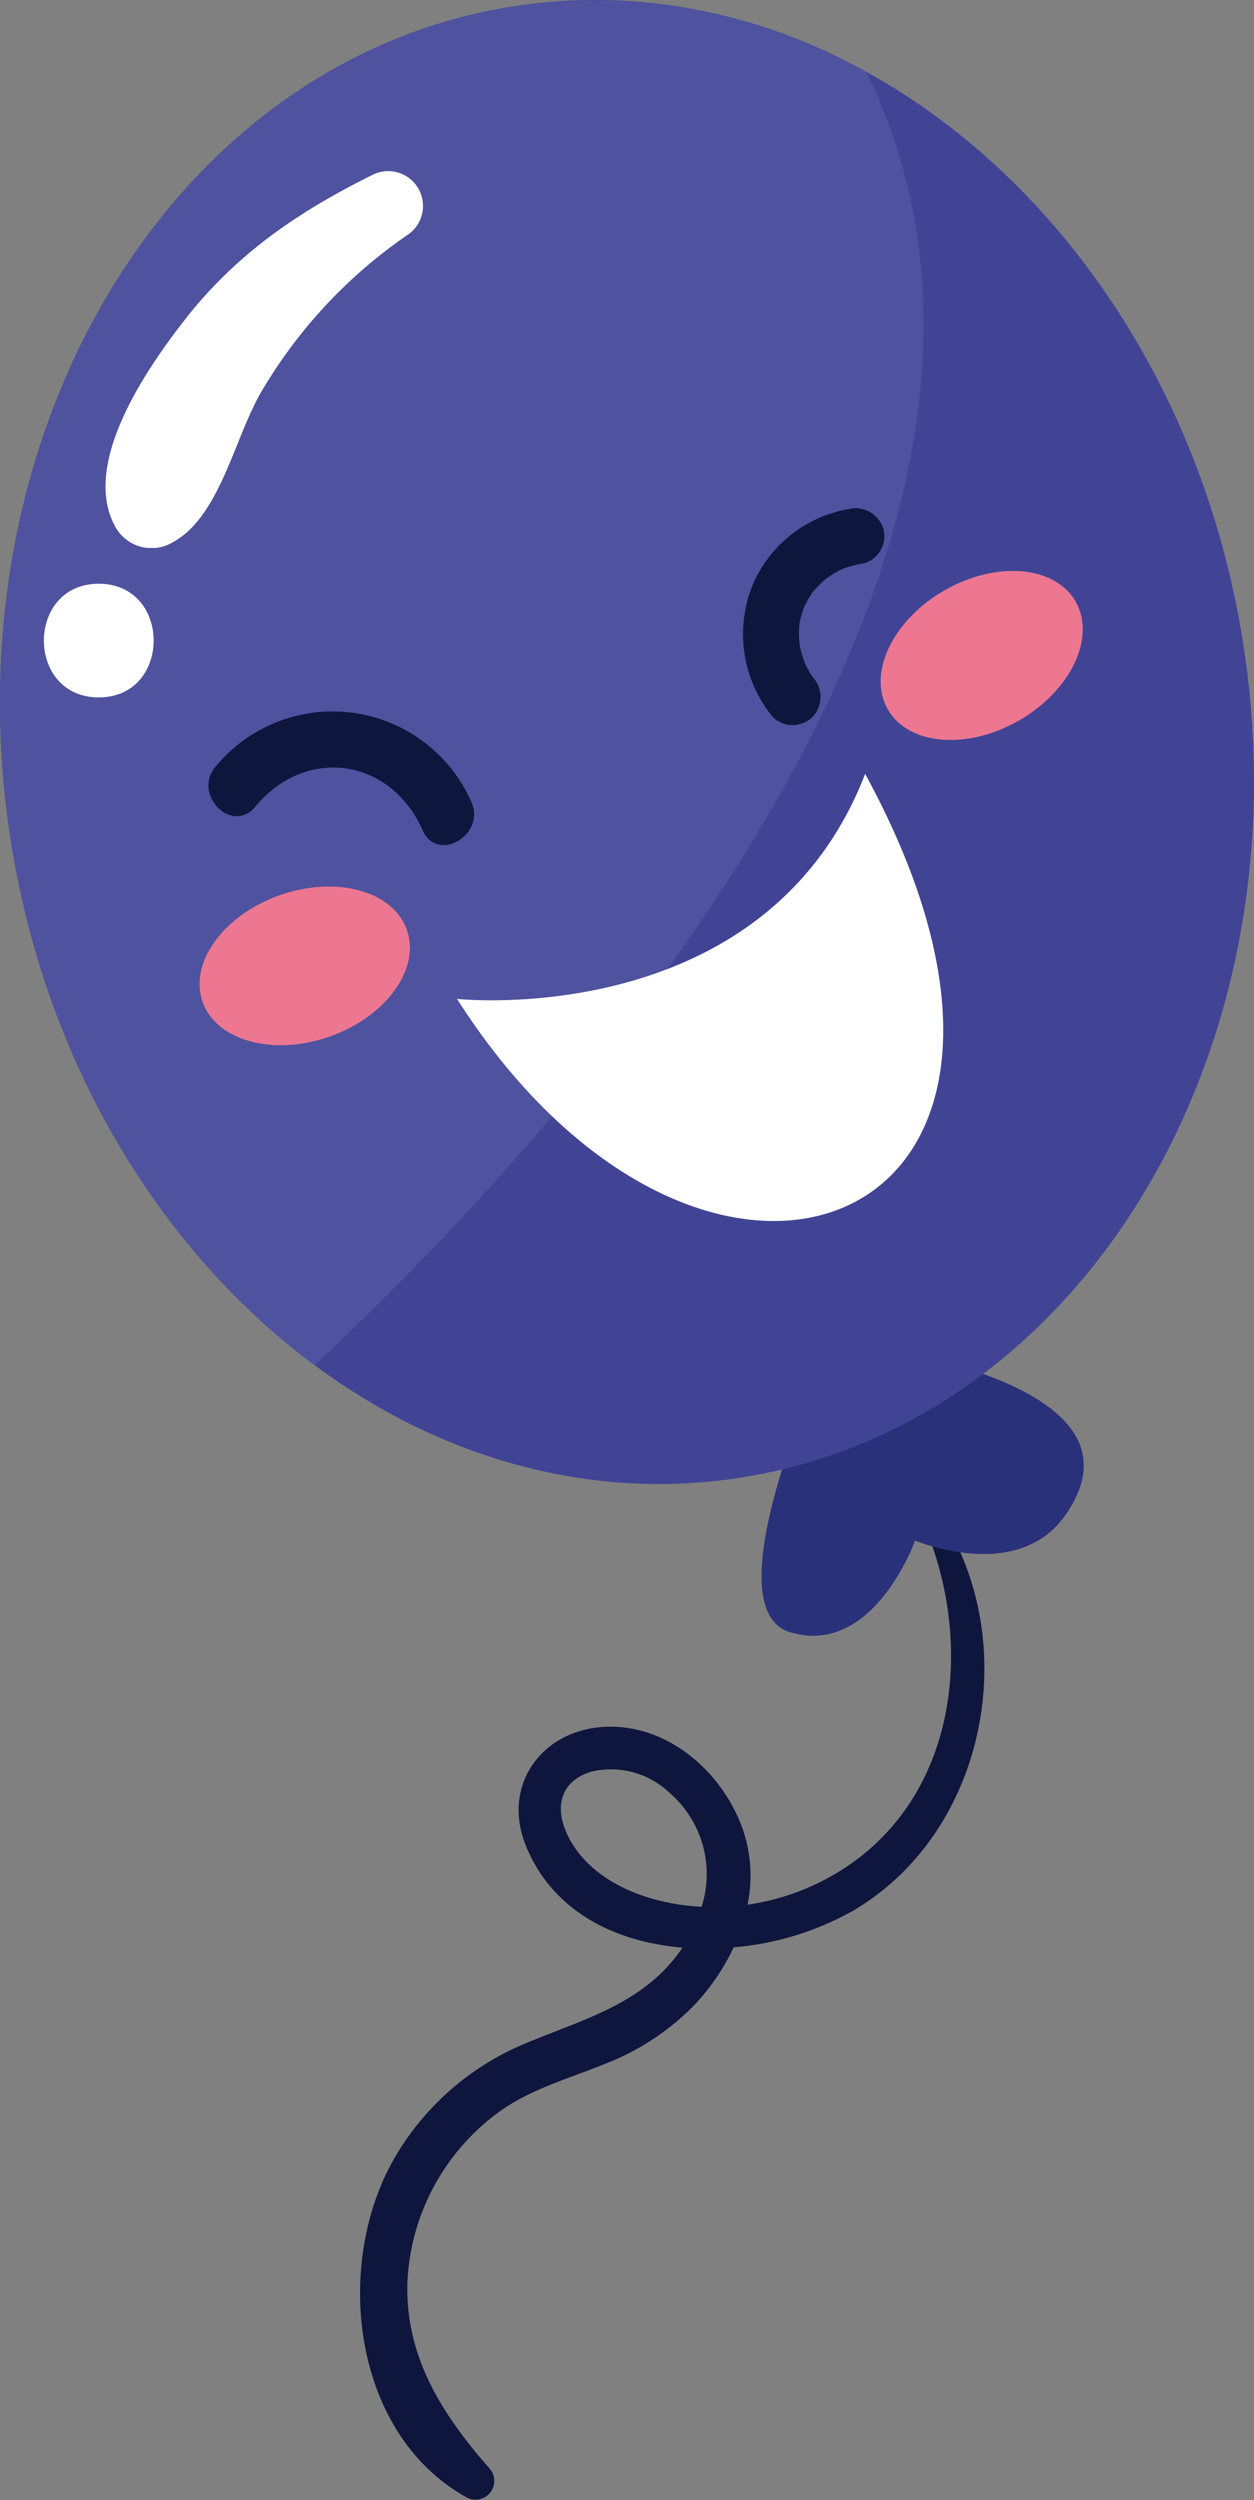
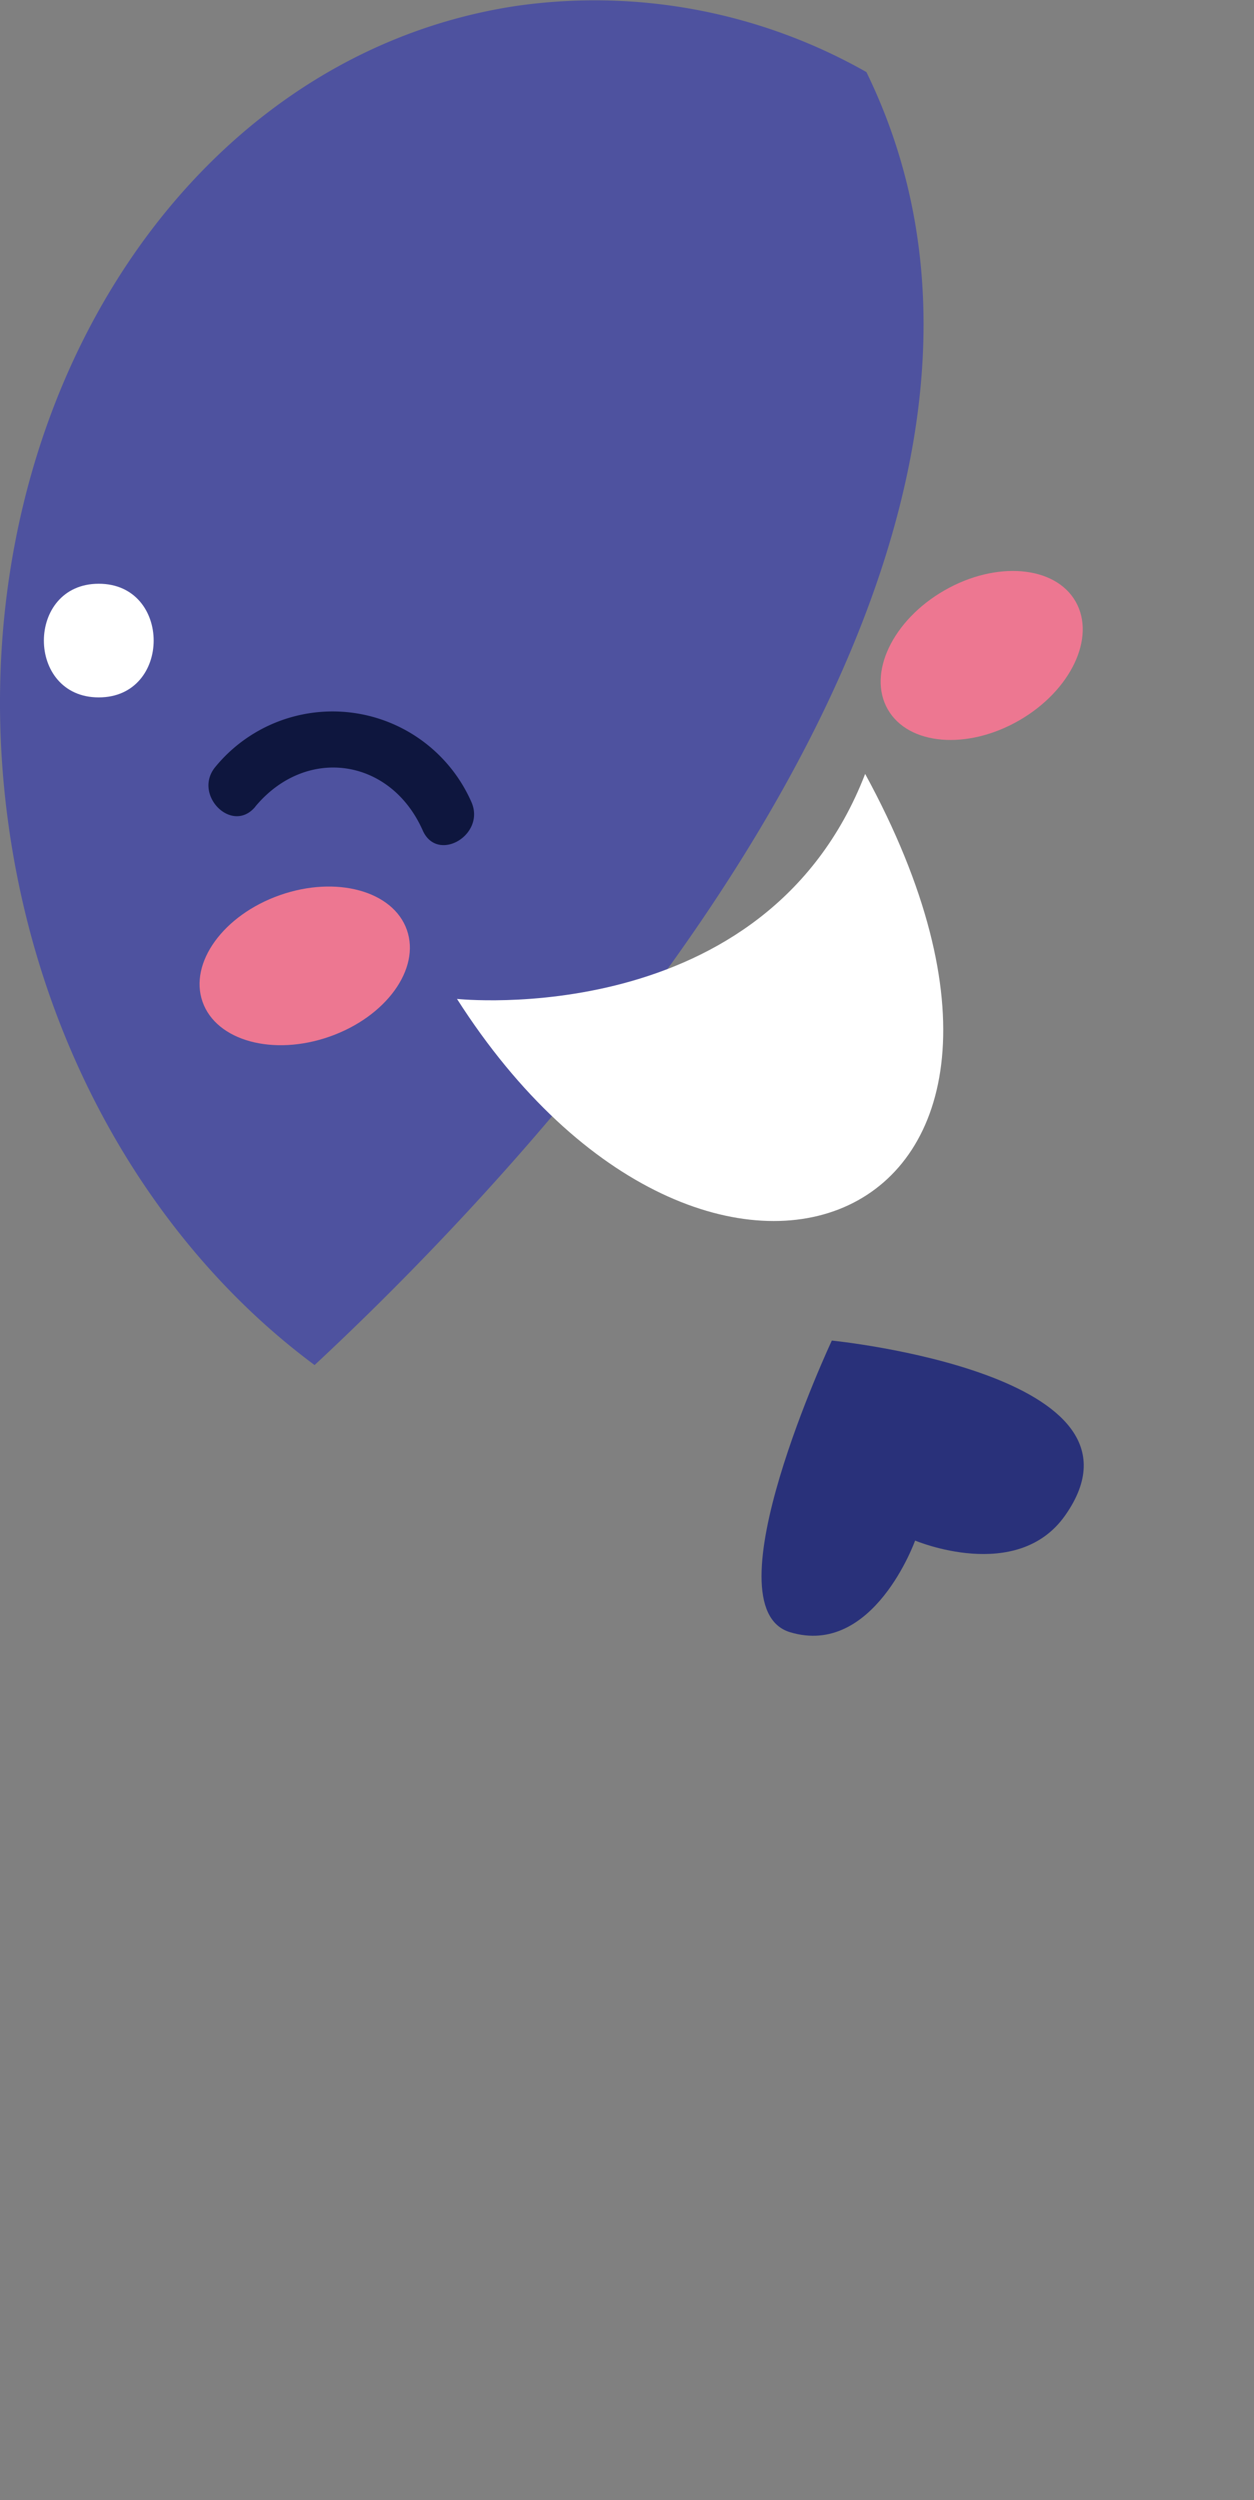
<svg xmlns="http://www.w3.org/2000/svg" width="97.487" height="194.273" viewBox="0 0 97.487 194.273">
  <rect x="0" y="0" width="97.487" height="194.273" fill="#808080" stroke="none" />
  <defs>
    <clipPath id="clip-path">
      <rect id="Retângulo_250" data-name="Retângulo 250" width="97.487" height="194.273" fill="none" />
    </clipPath>
    <clipPath id="clip-path-3">
-       <rect id="Retângulo_247" data-name="Retângulo 247" width="24.722" height="29.292" fill="none" />
-     </clipPath>
+       </clipPath>
    <clipPath id="clip-path-4">
      <rect id="Retângulo_248" data-name="Retângulo 248" width="8.531" height="8.831" fill="none" />
    </clipPath>
  </defs>
  <g id="Grupo_334" data-name="Grupo 334" clip-path="url(#clip-path)">
    <g id="Grupo_333" data-name="Grupo 333">
      <g id="Grupo_332" data-name="Grupo 332" clip-path="url(#clip-path)">
-         <path id="Caminho_935" data-name="Caminho 935" d="M64.721,81.233c-.444-.749-1.8-.253-1.461.615,3.372,8.49,2.41,19.245-5.2,25.2a18.619,18.619,0,0,1-8.77,3.723,11.145,11.145,0,0,0-.324-5.718C47.5,100.7,43.4,96.935,38.632,96.939c-5.176,0-8.559,4.449-6.555,9.306,2.1,5.083,6.932,7.425,12.151,7.863-2.971,4.409-7.731,5.55-12.356,7.507a21.086,21.086,0,0,0-9.93,8.671c-4.877,8.226-3.5,21.543,5.506,26.545a1.456,1.456,0,0,0,1.757-2.275c-3.675-4.2-6.545-8.671-6.358-14.478a17.334,17.334,0,0,1,7.178-13.243c2.5-1.783,5.423-2.566,8.231-3.713a19.486,19.486,0,0,0,6.8-4.455,17,17,0,0,0,3.153-4.582,22.842,22.842,0,0,0,9.252-2.826c10.127-5.921,13.131-20.1,7.259-30.028M35.224,105.2c-.949-2.077-.431-4.059,1.912-4.764a6.591,6.591,0,0,1,6.08,1.634,8.336,8.336,0,0,1,2.5,8.864c-4.012-.2-8.718-1.842-10.5-5.734" transform="translate(8.826 37.24)" fill="#0e163e" />
        <path id="Caminho_936" data-name="Caminho 936" d="M46,71.327s-9.715,20.722-3.239,22.666,9.714-7.124,9.714-7.124,7.922,3.348,11.656-1.942C71.9,73.916,46,71.327,46,71.327" transform="translate(18.667 32.847)" fill="#29317a" />
-         <path id="Caminho_937" data-name="Caminho 937" d="M96.714,50.445c4.753,31.592-12.872,60.433-39.364,64.418S5.527,96.469.774,64.878,13.647,4.445,40.139.459s51.822,18.4,56.575,49.986" transform="translate(0 0)" fill="#414495" />
        <path id="Caminho_938" data-name="Caminho 938" d="M67.355,5.6A42.808,42.808,0,0,0,40.138.46C13.646,4.444-3.978,33.285.774,64.877c2.642,17.567,11.652,32.276,23.682,41.2C40.259,91.382,86.141,44.06,67.355,5.6" transform="translate(0 0.001)" fill="#4e529f" />
        <path id="Caminho_939" data-name="Caminho 939" d="M14.733,45.255C18.687,40.5,25.258,41.47,27.754,47.1c1.141,2.572,4.918.346,3.783-2.211a11.791,11.791,0,0,0-19.9-2.73c-1.791,2.153,1.293,5.27,3.1,3.1" transform="translate(5.109 17.432)" fill="#0e163e" />
-         <path id="Caminho_940" data-name="Caminho 940" d="M47.772,27.1A9.955,9.955,0,0,0,40.3,33,10.13,10.13,0,0,0,41.86,43.246a2.2,2.2,0,0,0,3.1,0,2.258,2.258,0,0,0,0-3.1c.254.323-.013-.035-.058-.1-.089-.134-.175-.272-.256-.412s-.155-.282-.226-.428c-.042-.085-.188-.491-.051-.1-.107-.307-.215-.608-.3-.923-.031-.124-.06-.251-.086-.378-.016-.079-.067-.673-.038-.184-.018-.291-.044-.578-.042-.87,0-.162.006-.323.018-.485,0-.058.073-.581.023-.285s.05-.226.061-.28c.035-.158.076-.314.121-.469s.1-.307.15-.462c.133-.4-.091.139.028-.072.133-.237.244-.485.386-.716.079-.129.162-.254.248-.378.118-.169.238-.285.039-.06.2-.226.4-.453.615-.663.108-.105.221-.206.334-.3.08-.069.421-.3.053-.053.251-.168.5-.342.759-.492.1-.06.21-.117.317-.172.069-.034.61-.259.134-.077a8.374,8.374,0,0,1,1.744-.464,2.2,2.2,0,0,0,1.529-2.695A2.258,2.258,0,0,0,47.772,27.1" transform="translate(18.21 12.461)" fill="#0e163e" />
        <path id="Caminho_941" data-name="Caminho 941" d="M24.325,58.661s23.96,2.591,31.731-17.484c19.428,35.616-12.3,47.92-31.731,17.484" transform="translate(11.202 18.963)" fill="#fff" />
        <g id="Grupo_328" data-name="Grupo 328" transform="translate(8.205 13.289)" style="mix-blend-mode: soft-light;isolation: isolate">
          <g id="Grupo_327" data-name="Grupo 327">
            <g id="Grupo_326" data-name="Grupo 326" clip-path="url(#clip-path-3)">
              <path id="Caminho_942" data-name="Caminho 942" d="M26.312,9.428c-5.784,2.876-10.593,6.162-14.588,11.3C8.713,24.605,3.613,32.017,6.446,36.866A3.214,3.214,0,0,0,10.755,38c3.848-2.017,4.9-8.418,7.149-12.042A38.322,38.322,0,0,1,29.042,14.1a2.707,2.707,0,0,0-2.73-4.671" transform="translate(-5.618 -9.099)" fill="#fff" />
            </g>
          </g>
        </g>
        <g id="Grupo_331" data-name="Grupo 331" transform="translate(3.416 45.362)" style="mix-blend-mode: soft-light;isolation: isolate">
          <g id="Grupo_330" data-name="Grupo 330">
            <g id="Grupo_329" data-name="Grupo 329" clip-path="url(#clip-path-4)">
              <path id="Caminho_943" data-name="Caminho 943" d="M6.6,31.059c-5.683,0-5.692,8.832,0,8.832s5.692-8.832,0-8.832" transform="translate(-2.339 -31.059)" fill="#fff" />
            </g>
          </g>
        </g>
        <path id="Caminho_944" data-name="Caminho 944" d="M47.432,41.137c1.6,2.791,6.171,3.178,10.2.863s6-6.455,4.4-9.247-6.171-3.178-10.2-.863-6,6.455-4.4,9.247" transform="translate(21.586 13.99)" fill="#ed7791" />
        <path id="Caminho_945" data-name="Caminho 945" d="M26.739,50.541c1.068,3.036-1.621,6.749-6.007,8.291s-8.808.332-9.876-2.7,1.621-6.748,6.007-8.291,8.808-.332,9.876,2.7" transform="translate(4.892 21.721)" fill="#ed7791" />
      </g>
    </g>
  </g>
</svg>